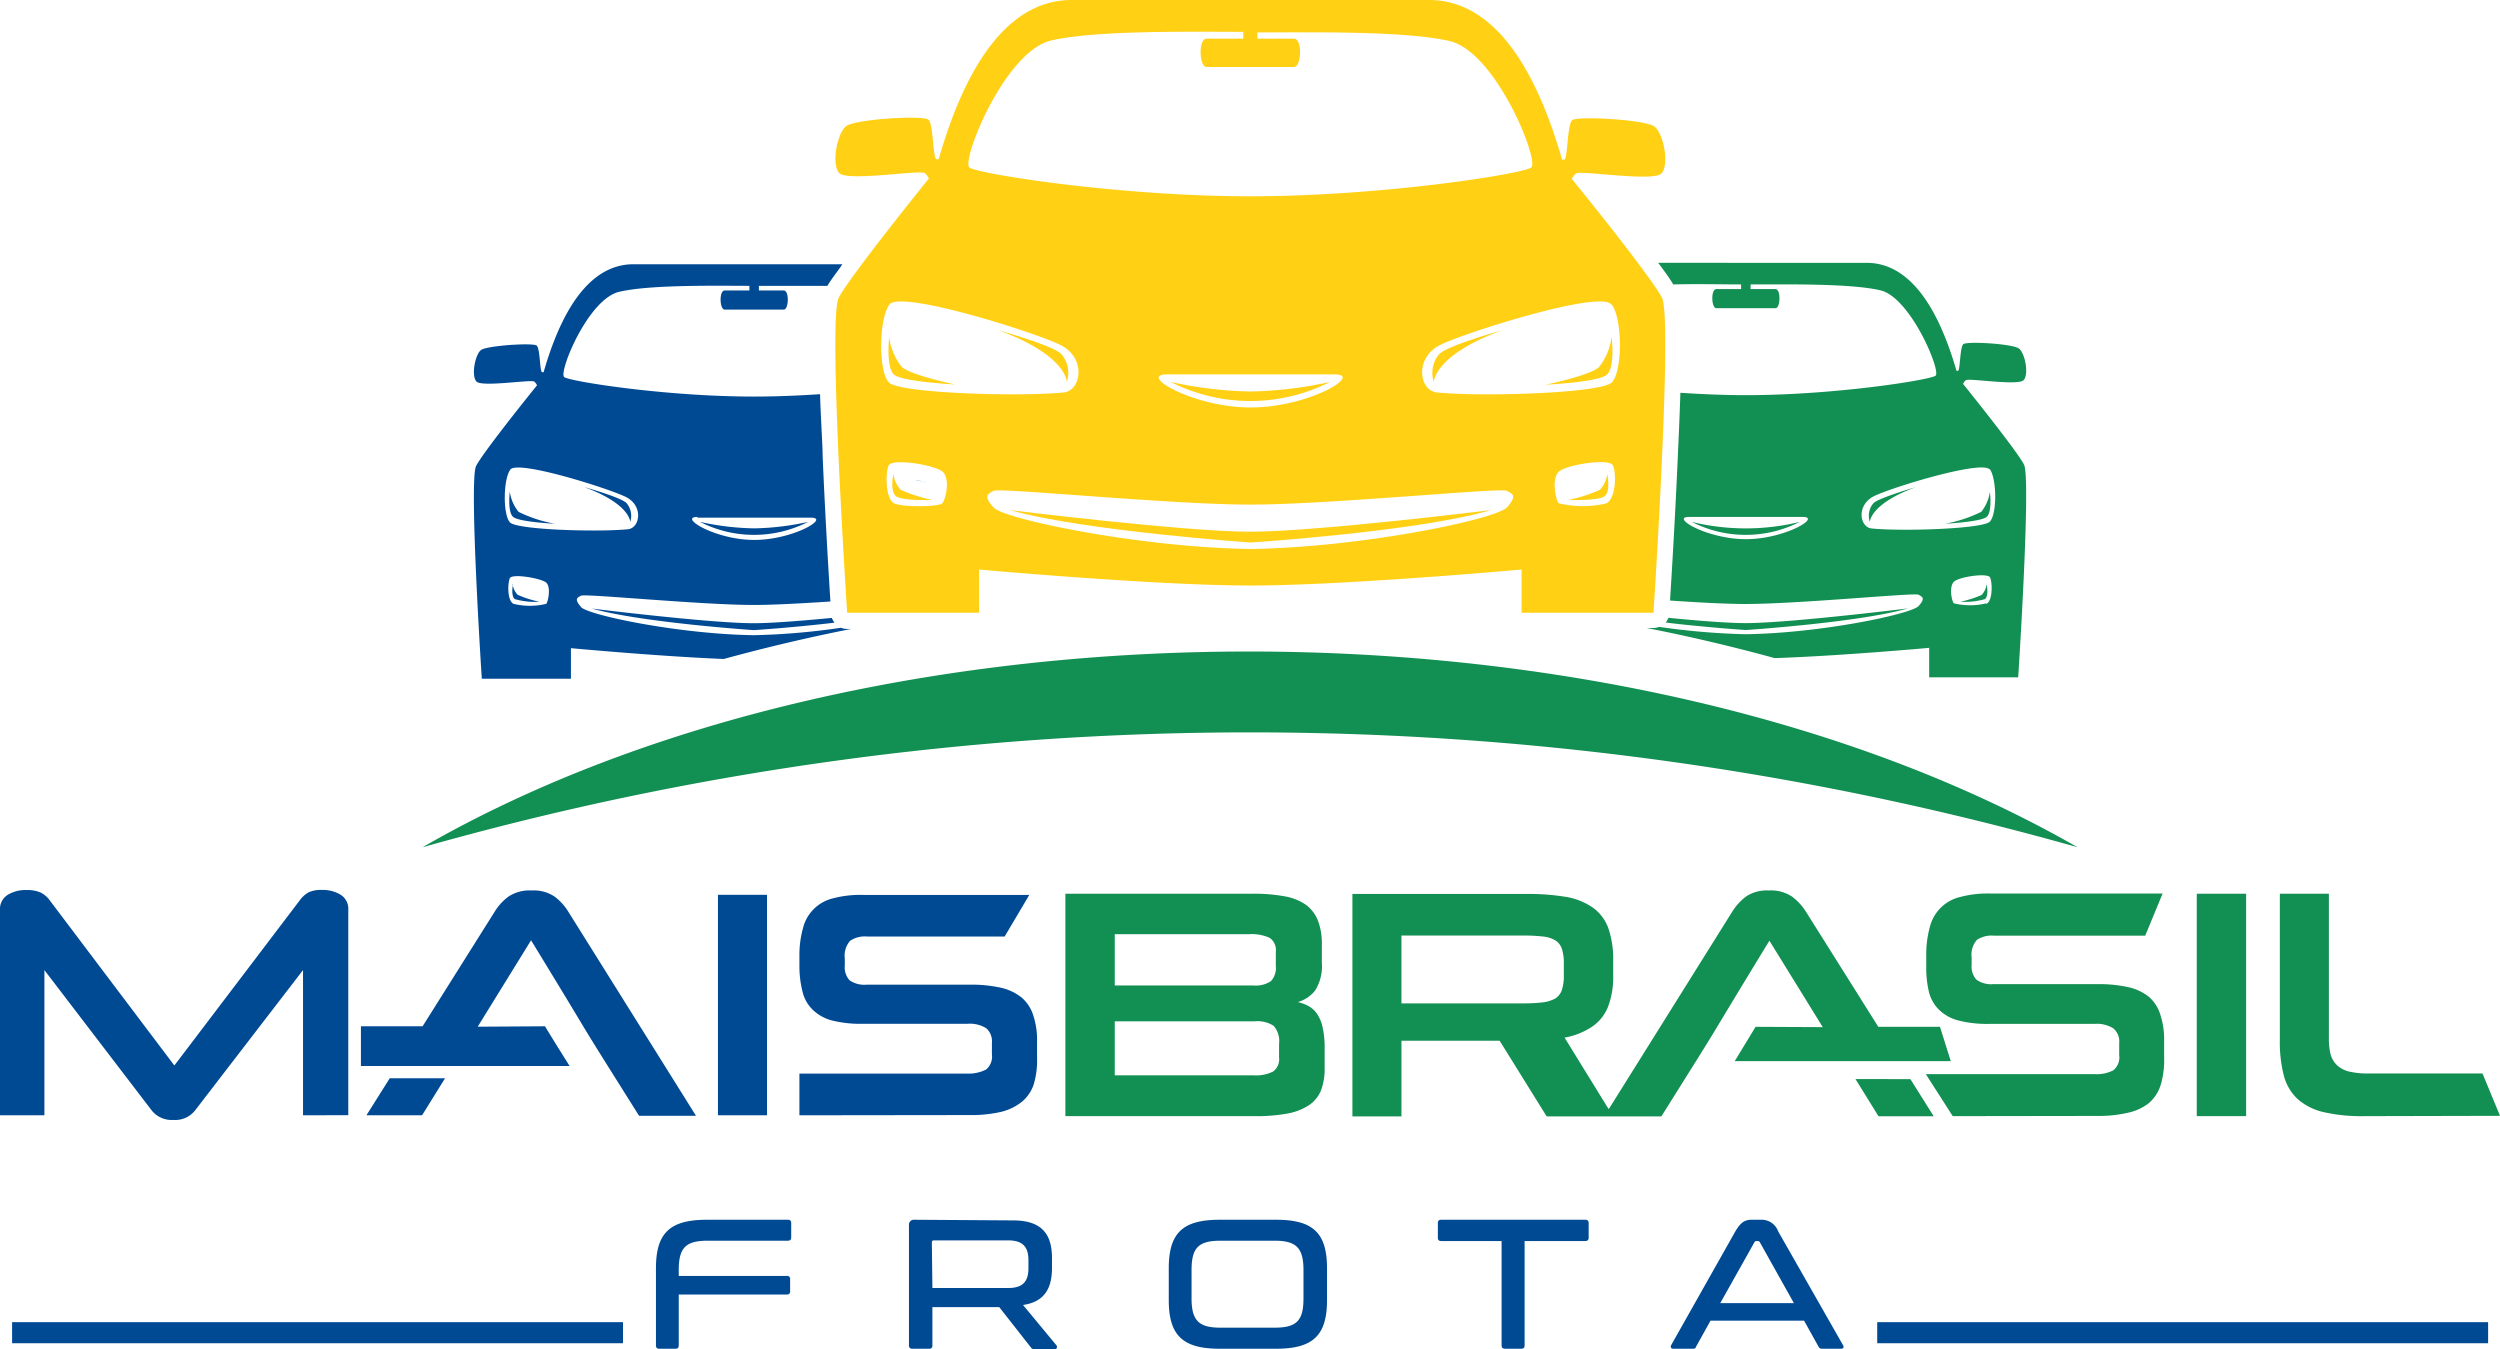
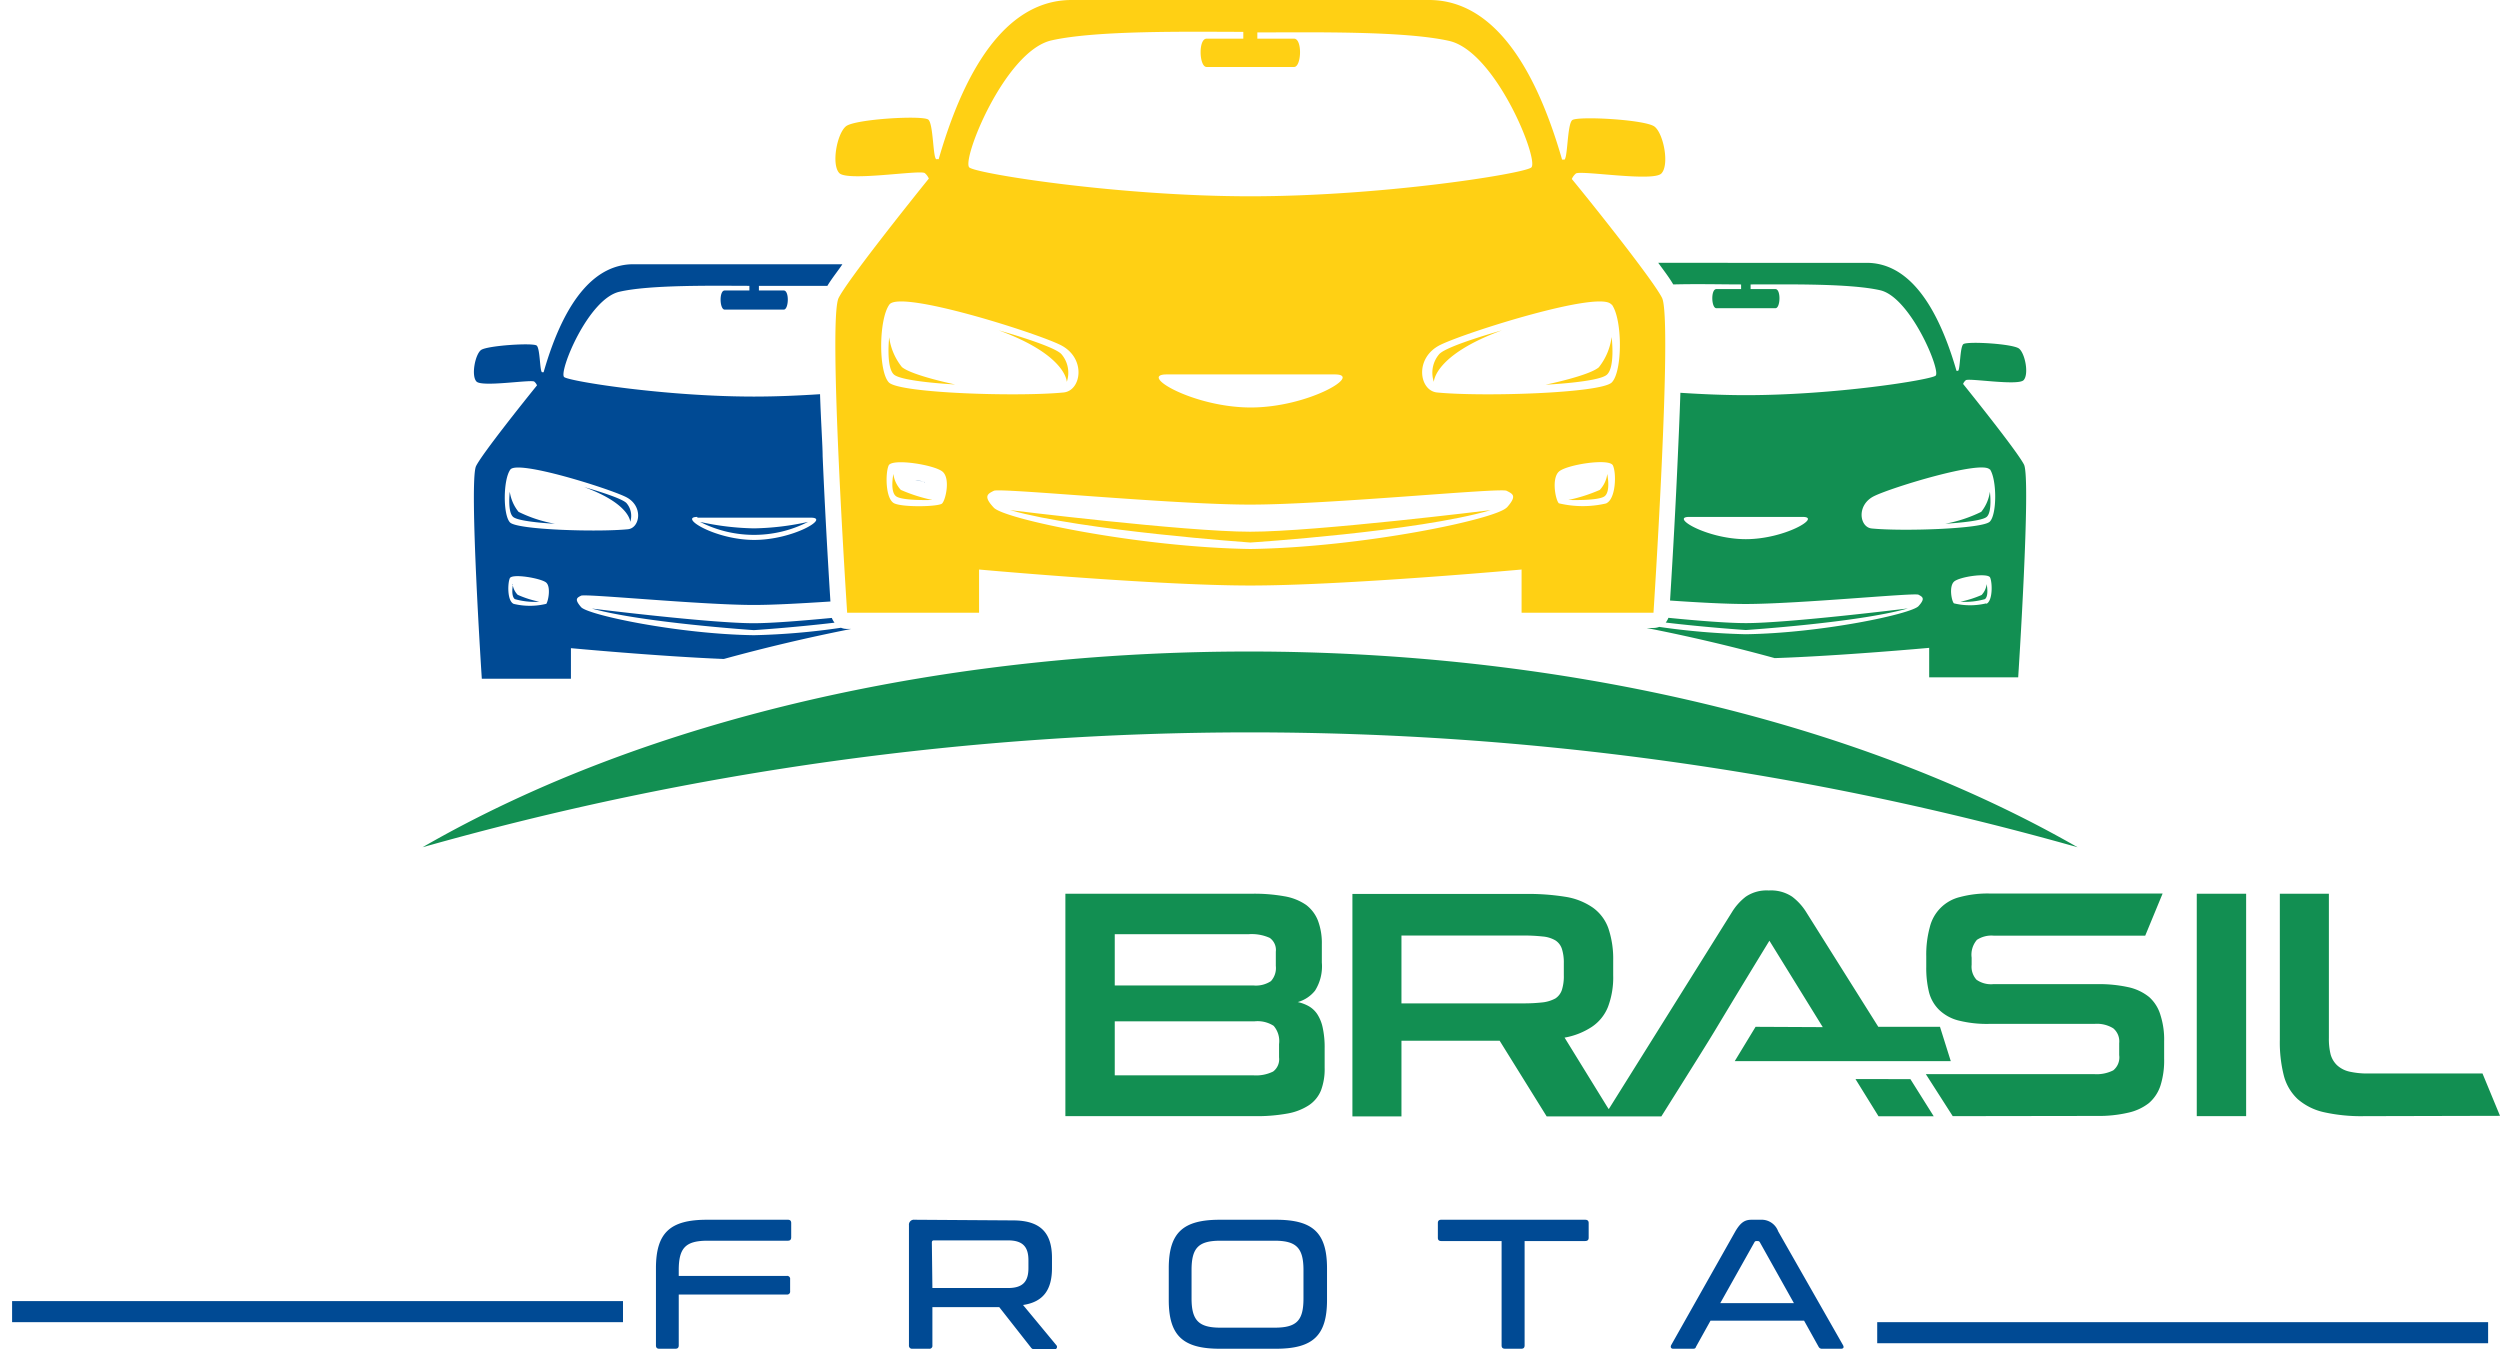
<svg xmlns="http://www.w3.org/2000/svg" data-bbox="-0.003 0 231.423 124.914" viewBox="0 0 231.42 124.88" data-type="color">
  <g>
    <g>
      <path d="M50.55 55.9a6.42 6.42 0 0 1-3 0c-.61-.27-.56-1.9-.36-2.37s2.89 0 3.36.39.2 1.78 0 2m14-8h10.52c1.79 0-1.66 2.06-5.26 2.06s-7.05-2.13-5.25-2.13zm21-3.24.05-.06c-.26-.07-.56-.13-.86-.18.26.01.55.1.83.17zM57.37 27c2.81-.64 8.54-.55 12-.54v.43h-2.29c-.53 0-.47 1.77 0 1.77h5.47c.47 0 .53-1.77 0-1.77h-2.3v-.43h6.34c.41-.69 1-1.41 1.39-2H58.64c-3.29 0-6.26 2.82-8.32 10a.56.56 0 0 0-.13 0c-.23 0-.18-2.19-.51-2.47s-4.6 0-5.15.41-.93 2.39-.42 2.92 5-.2 5.34 0a.93.93 0 0 1 .26.35c-1.28 1.58-5.09 6.36-5.64 7.47-.67 1.33.53 19.69.53 19.69h8.25V60S61 60.76 67 61q5.79-1.59 11.79-2.78h-.39a1.46 1.46 0 0 1-.55-.11 64.73 64.73 0 0 1-8.06.69c-7-.1-15.37-1.87-16-2.6s-.4-.86 0-1.06 11.11.86 16 .86c1.84 0 4.47-.15 7.08-.32-.28-4.48-.53-9-.72-13.46 0-.92-.16-3.2-.24-5.73-2 .13-4.07.22-6.12.22-8.2 0-17-1.4-17.56-1.8s2.21-7.29 5.14-7.91zM47.24 43.47c.66-.92 9 1.71 10.67 2.52s1.35 2.87.23 3c-2.78.28-10.27.06-10.93-.63s-.64-3.97.03-4.89z" fill="#004a94" data-color="1" />
      <path d="M51.35 48.48a12.59 12.59 0 0 1-3.35-1.1 3.83 3.83 0 0 1-.81-1.86s-.23 1.86.31 2.33 3.82.63 3.82.63" fill="#004a94" data-color="1" />
      <path d="M58.34 48.31a1.8 1.8 0 0 0-.34-1.73c-.46-.53-3.92-1.49-3.92-1.49 4.26 1.56 4.26 3.22 4.26 3.22" fill="#004a94" data-color="1" />
      <path d="M47.49 54.07s-.23 1.09.17 1.39a6.64 6.64 0 0 0 2.26.24 9.57 9.57 0 0 1-2-.64 1.72 1.72 0 0 1-.47-1" fill="#004a94" data-color="1" />
      <path d="M54.78 56.33c4.59 1.3 15 2 15 2s3.58-.23 7.47-.69a1.82 1.82 0 0 1-.25-.44c-2.74.26-5.56.49-7.23.49-4.09 0-15-1.36-15-1.36" fill="#004a94" data-color="1" />
      <path d="M74.8 48.31a24.93 24.93 0 0 1-5 .6 24.93 24.93 0 0 1-5-.6 11 11 0 0 0 10 0" fill="#004a94" data-color="1" />
      <path d="M156.36 47.85h10.51c1.79 0-1.67 2.06-5.26 2.06s-7.05-2.06-5.25-2.06m27.51 8a6.38 6.38 0 0 1-3 0c-.21-.2-.47-1.54 0-2s3.14-.85 3.35-.39.26 2.17-.35 2.44zm.32-12.43c.66.92.68 4.19 0 4.87s-8.15.91-10.93.63c-1.13-.11-1.44-2.18.23-3s10.03-3.37 10.7-2.45zm-29.6 12.17c2.59.18 5.2.32 7 .32 4.92 0 15.64-1.06 16-.86s.67.33 0 1.06-9 2.5-16 2.6a66.21 66.21 0 0 1-8-.68 1.51 1.51 0 0 1-.53.1h-.64q6 1.18 11.86 2.79c6.06-.2 14.3-.95 14.3-.95v2.73h8.24s1.2-18.36.54-19.69c-.56-1.11-4.37-5.89-5.64-7.47a.84.84 0 0 1 .26-.35c.32-.2 4.83.54 5.34 0s.14-2.47-.42-2.92-4.83-.7-5.16-.41-.28 2.51-.51 2.47a.47.47 0 0 0-.12 0c-2.06-7.13-5-10-8.32-10H153.5c.44.61 1 1.33 1.39 2 2.23-.06 4.54 0 6.28 0v.43h-2.29c-.53 0-.47 1.77 0 1.77h5.47c.47 0 .52-1.77 0-1.77h-2.3v-.43c3.46 0 9.2-.1 12 .54s5.66 7.51 5.12 7.91-9.36 1.8-17.56 1.8c-2 0-4.09-.09-6.06-.22-.08 2.53-.19 4.81-.23 5.73-.2 4.57-.45 9.07-.73 13.55z" fill="#128f52" data-color="2" />
      <path d="M154.2 57.63c3.87.46 7.41.69 7.41.69s10.45-.69 15-2c0 0-11 1.36-15 1.36-1.66 0-4.45-.22-7.17-.49a1.64 1.64 0 0 1-.24.43" fill="#128f52" data-color="2" />
      <path d="M184.2 45.52a3.78 3.78 0 0 1-.8 1.86 12.75 12.75 0 0 1-3.33 1.1s3.29-.17 3.83-.63.3-2.33.3-2.33" fill="#128f52" data-color="2" />
-       <path d="M173.09 48.31s0-1.66 4.26-3.22c0 0-3.46 1-3.93 1.49a1.77 1.77 0 0 0-.33 1.73" fill="#128f52" data-color="2" />
-       <path d="M166.6 48.31a21.05 21.05 0 0 1-10 0 11 11 0 0 0 10 0" fill="#128f52" data-color="2" />
      <path d="M183.47 55.06a9.82 9.82 0 0 1-2 .64 6.69 6.69 0 0 0 2.27-.24c.39-.3.16-1.39.16-1.39a1.75 1.75 0 0 1-.46 1" fill="#128f52" data-color="2" />
      <path d="M78.42 56.72h12.21v-4s16.35 1.48 25.11 1.48 25.11-1.48 25.11-1.48v4h12.21s1.78-27.18.79-29.15c-.82-1.63-6.46-8.71-8.35-11a1.37 1.37 0 0 1 .38-.51c.49-.31 7.15.79 7.91 0s.21-3.66-.62-4.33-7.15-1-7.63-.61-.41 3.72-.76 3.66a.38.38 0 0 0-.18 0C141.55 4.18 137.15 0 132.28 0H99.2c-4.87 0-9.27 4.18-12.31 14.74a.43.43 0 0 0-.19 0c-.35.06-.28-3.23-.76-3.66s-6.8-.06-7.63.61-1.37 3.53-.62 4.33 7.43-.31 7.91 0a1.37 1.37 0 0 1 .38.51c-1.89 2.34-7.53 9.42-8.35 11.05-1 2 .79 29.15.79 29.15m8.8-10.13c-.3.31-3.59.38-4.43 0s-.84-2.82-.53-3.51 4.27-.06 5 .58.27 2.61-.04 2.92zm52.25.38c-1 1.09-13.39 3.69-23.73 3.84C105.4 50.66 93 48.06 92 47s-.59-1.28 0-1.57 16.44 1.28 23.73 1.28 23.14-1.58 23.73-1.28 1 .46.01 1.57zM108 34.66h15.56c2.66 0-2.46 3.06-7.78 3.06s-10.48-3.06-7.78-3.06zm40.73 11.93a9.54 9.54 0 0 1-4.43 0c-.31-.31-.69-2.29 0-2.93s4.66-1.27 5-.58.29 3.1-.61 3.51zm.47-18.4c1 1.36 1 6.2 0 7.21s-12.06 1.34-16.18.93c-1.66-.17-2.12-3.23.34-4.42s14.81-5.08 15.8-3.72zM97.33 3.74c4.15-.94 12.64-.8 17.76-.79v.63h-3.4c-.78 0-.69 2.62 0 2.62h8.1c.69 0 .78-2.62 0-2.62h-3.4V3c5.12 0 13.61-.15 17.77.79 4.33 1 8.37 11.13 7.58 11.72s-13.86 2.66-26 2.66-25.21-2.07-26-2.66S93 4.73 97.33 3.74zm-15 24.45c1-1.36 13.33 2.53 15.79 3.72s2 4.25.34 4.42c-4.12.41-15.21.08-16.18-.93s-.94-5.85.05-7.21z" fill="#ffd014" data-color="3" />
      <path d="M88.42 35.59s-4-.83-4.93-1.61a5.6 5.6 0 0 1-1.18-2.76s-.31 2.78.44 3.45 5.67.92 5.67.92" fill="#ffd014" data-color="3" />
      <path d="M98.75 35.35a2.64 2.64 0 0 0-.49-2.56c-.69-.79-5.81-2.21-5.81-2.21 6.3 2.31 6.3 4.77 6.3 4.77" fill="#ffd014" data-color="3" />
      <path d="M82.7 43.87s-.34 1.63.25 2.07 3.35.34 3.35.34a14.7 14.7 0 0 1-2.91-.93 2.64 2.64 0 0 1-.69-1.48" fill="#ffd014" data-color="3" />
      <path d="M93.49 47.22c6.79 1.92 22.25 3 22.25 3s15.46-1 22.26-3c0 0-16.2 2-22.26 2s-22.25-2-22.25-2" fill="#ffd014" data-color="3" />
      <path d="M149.18 31.22A5.65 5.65 0 0 1 148 34c-.89.78-4.93 1.61-4.93 1.61s4.88-.23 5.67-.92.45-3.45.45-3.45" fill="#ffd014" data-color="3" />
      <path d="M132.73 35.35s0-2.46 6.3-4.77c0 0-5.12 1.42-5.81 2.21a2.64 2.64 0 0 0-.49 2.56" fill="#ffd014" data-color="3" />
-       <path d="M123.13 35.35a36.91 36.91 0 0 1-7.39.89 36.75 36.75 0 0 1-7.38-.89 16.29 16.29 0 0 0 14.77 0" fill="#ffd014" data-color="3" />
      <path d="M148.09 45.35a14.7 14.7 0 0 1-2.91.93s2.76.1 3.35-.34.25-2.07.25-2.07a2.64 2.64 0 0 1-.69 1.48" fill="#ffd014" data-color="3" />
      <path d="M192.32 78.43a281.21 281.21 0 0 0-153.21 0c42.06-24.25 111.23-24.07 153.21 0" fill-rule="evenodd" fill="#128f52" data-color="2" />
-       <path d="m41.2 99.81-2.13 3.43h-5.15l2.16-3.43zm-13.15 3.43V89.8l-10 13a2.34 2.34 0 0 1-2 .87 2.37 2.37 0 0 1-2-.87l-9.94-13v13.44H0v-19a1.55 1.55 0 0 1 .7-1.4 3.18 3.18 0 0 1 1.75-.45 3.09 3.09 0 0 1 1.29.22 2.3 2.3 0 0 1 .87.74l11.53 15.28 11.61-15.29a2.54 2.54 0 0 1 .82-.74 2.72 2.72 0 0 1 1.22-.22 3.18 3.18 0 0 1 1.75.45 1.53 1.53 0 0 1 .7 1.4v19zm38.41-20.41H71v20.41h-4.54zM50.45 95c.56.93.94 1.55 2.28 3.68H33.41V95h5.71l6.66-10.59A5.05 5.05 0 0 1 47.06 83a3.52 3.52 0 0 1 2.16-.57 3.41 3.41 0 0 1 2.12.57 5.08 5.08 0 0 1 1.29 1.43l11.8 18.86h-5.27c-7-11.14-2.77-4.41-10-16.25l-4.94 8zM74 103.24v-3.86h15.52a3.56 3.56 0 0 0 1.77-.38 1.56 1.56 0 0 0 .53-1.39v-1.07a1.61 1.61 0 0 0-.53-1.36 2.88 2.88 0 0 0-1.74-.41h-9.73a10.7 10.7 0 0 1-2.82-.31 4 4 0 0 1-1.78-1 3.43 3.43 0 0 1-.92-1.62 9.6 9.6 0 0 1-.3-2.25v-1a9.45 9.45 0 0 1 .33-2.67 3.76 3.76 0 0 1 2.81-2.77 9.76 9.76 0 0 1 2.64-.31h15.5L93 86.69H80.24a2.44 2.44 0 0 0-1.55.4 2.09 2.09 0 0 0-.49 1.63v.66a1.78 1.78 0 0 0 .45 1.37 2.4 2.4 0 0 0 1.56.4h9.55a12.47 12.47 0 0 1 2.88.28 4.68 4.68 0 0 1 1.94.92A3.55 3.55 0 0 1 95.65 94a7.25 7.25 0 0 1 .35 2.33V98a7.62 7.62 0 0 1-.33 2.44 3.56 3.56 0 0 1-1.09 1.56 4.94 4.94 0 0 1-1.94.93 12.41 12.41 0 0 1-2.88.29z" fill-rule="evenodd" fill="#004a94" data-color="1" />
      <path d="M218.85 103.32a15.81 15.81 0 0 1-3.75-.37 5.53 5.53 0 0 1-2.41-1.21 4.55 4.55 0 0 1-1.28-2.17 12.54 12.54 0 0 1-.37-3.31V82.73h4.54v13.35a6 6 0 0 0 .16 1.52 2.2 2.2 0 0 0 .59 1 2.5 2.5 0 0 0 1.12.59 7.48 7.48 0 0 0 1.79.18h10.56l1.62 3.92zm-47.09-3.43 2.13 3.44H179l-2.16-3.44zm-9.25-4.84-1.93 3.18h20l-1-3.18h-5.71l-6.65-10.58a5.28 5.28 0 0 0-1.33-1.47 3.52 3.52 0 0 0-2.16-.57 3.43 3.43 0 0 0-2.12.57 5.28 5.28 0 0 0-1.29 1.44l-11.4 18.23-.14-.21-3.95-6.41a6.68 6.68 0 0 0 2.53-1 4 4 0 0 0 1.49-1.85 7.72 7.72 0 0 0 .48-2.94v-1.34a8.84 8.84 0 0 0-.45-3 4 4 0 0 0-1.43-1.9 6.11 6.11 0 0 0-2.51-1 21.65 21.65 0 0 0-3.7-.27h-16.05v20.59h4.54v-7h9.09l4.35 7h10.62c7-11.15 2.77-4.42 10-16.26l4.94 8zm-17.75-5.89a4.15 4.15 0 0 0-.18-1.33 1.48 1.48 0 0 0-.6-.78 2.79 2.79 0 0 0-1.17-.36 16.34 16.34 0 0 0-1.87-.09h-11.21v6.28h11.21a15.72 15.72 0 0 0 1.85-.09 3.29 3.29 0 0 0 1.18-.36 1.51 1.51 0 0 0 .61-.79 4.22 4.22 0 0 0 .18-1.36zm-41.57-2.68v4.74H116a2.52 2.52 0 0 0 1.65-.4 1.8 1.8 0 0 0 .45-1.41V88.1a1.37 1.37 0 0 0-.56-1.28 4.06 4.06 0 0 0-2-.34zm0 8.06v5H116a3.57 3.57 0 0 0 1.85-.35 1.42 1.42 0 0 0 .55-1.31v-1.23a2.16 2.16 0 0 0-.5-1.69 2.75 2.75 0 0 0-1.75-.42zm-4.57-11.81h17.29a15.77 15.77 0 0 1 3 .24 5 5 0 0 1 2 .8 3.36 3.36 0 0 1 1.09 1.45 5.91 5.91 0 0 1 .36 2.19v1.69a4.21 4.21 0 0 1-.63 2.6 3.13 3.13 0 0 1-1.6 1.06 3.69 3.69 0 0 1 1 .37 2.34 2.34 0 0 1 .8.74 3.68 3.68 0 0 1 .51 1.26 8.54 8.54 0 0 1 .18 1.91v1.81a5.58 5.58 0 0 1-.34 2.09 3 3 0 0 1-1.12 1.37 5.33 5.33 0 0 1-2 .77 15.77 15.77 0 0 1-3 .24H98.62zm82.14 20.59-2.49-3.89h15.58a3.41 3.41 0 0 0 1.77-.35 1.54 1.54 0 0 0 .55-1.41v-1.11a1.57 1.57 0 0 0-.55-1.37 2.86 2.86 0 0 0-1.74-.41h-9.77a10.74 10.74 0 0 1-2.84-.32 4 4 0 0 1-1.79-1 3.51 3.51 0 0 1-.92-1.63 9.37 9.37 0 0 1-.25-2.32v-1a9.6 9.6 0 0 1 .33-2.69 3.78 3.78 0 0 1 2.82-2.79 9.81 9.81 0 0 1 2.65-.32h16.08l-1.61 3.9h-14.05A2.44 2.44 0 0 0 183 87a2.11 2.11 0 0 0-.49 1.65v.66a1.79 1.79 0 0 0 .45 1.38 2.33 2.33 0 0 0 1.56.41h9.59a12.65 12.65 0 0 1 2.9.28 4.62 4.62 0 0 1 1.94.92A3.6 3.6 0 0 1 200 94a7.38 7.38 0 0 1 .33 2.39V98a7.71 7.71 0 0 1-.33 2.46 3.61 3.61 0 0 1-1.08 1.65 4.75 4.75 0 0 1-1.92.89 12 12 0 0 1-2.9.3zm22.59-20.59h4.57v20.59h-4.57z" fill-rule="evenodd" fill="#128f52" data-color="2" />
      <path d="M162.4 115a.2.2 0 0 1 .2-.12h.1a.22.22 0 0 1 .21.12l3.15 5.63h-6.82zm-.26-2.09c-.6 0-1 .22-1.5 1.07l-5.94 10.53c-.1.2 0 .34.17.34h1.79c.19 0 .28 0 .34-.19l1.34-2.41H167l1.34 2.41a.34.34 0 0 0 .34.19h1.74c.24 0 .29-.14.18-.34l-6-10.53a1.63 1.63 0 0 0-1.63-1.07zm-28.73 0c-.21 0-.31.1-.31.3v1.37c0 .2.1.3.31.3H139v9.66c0 .21.1.31.33.31h1.5c.2 0 .3-.1.3-.31v-9.66h5.6q.33 0 .33-.3v-1.37q0-.3-.33-.3zm-23.11 4.65c0-2.06.65-2.71 2.68-2.71h5c2 0 2.68.65 2.68 2.71v2.63c0 2.06-.63 2.71-2.68 2.71h-5c-2 0-2.68-.65-2.68-2.71zm2.61-4.65c-3.43 0-4.72 1.22-4.72 4.5v2.93c0 3.28 1.29 4.51 4.72 4.51h5.21c3.43 0 4.72-1.23 4.72-4.51v-2.93c0-3.28-1.29-4.5-4.72-4.5zm-26.65 2.11c0-.15.07-.2.21-.2h6.84c1.38 0 1.89.61 1.89 1.84v.73c0 1.23-.51 1.84-1.89 1.84h-7zm-1.6-2.11a.46.46 0 0 0-.52.51v11.12a.28.28 0 0 0 .31.31H86a.27.27 0 0 0 .31-.31V121h6.19l2.92 3.72a.42.42 0 0 0 .41.19h1.78a.23.23 0 0 0 .18-.38l-3.09-3.73c1.9-.28 2.68-1.44 2.68-3.42v-.93c0-2.27-1-3.48-3.61-3.48zm-19.22 0c-3.43 0-4.72 1.22-4.72 4.5v7.13c0 .21.1.31.3.31h1.51c.2 0 .3-.1.3-.31v-4.71h10a.27.27 0 0 0 .31-.31v-1.1a.27.27 0 0 0-.31-.31h-10v-.55c0-2.06.65-2.71 2.68-2.71h7.42c.21 0 .31-.1.31-.32v-1.32c0-.2-.1-.3-.31-.3z" fill="#004a94" data-color="1" />
      <path fill="#004a94" d="M230.32 122.39v1.95h-56.55v-1.95h56.55z" data-color="1" />
-       <path fill="#004a94" d="M57.67 122.39v1.95H1.12v-1.95h56.55z" data-color="1" />
+       <path fill="#004a94" d="M57.67 122.39H1.12v-1.95h56.55z" data-color="1" />
    </g>
  </g>
</svg>